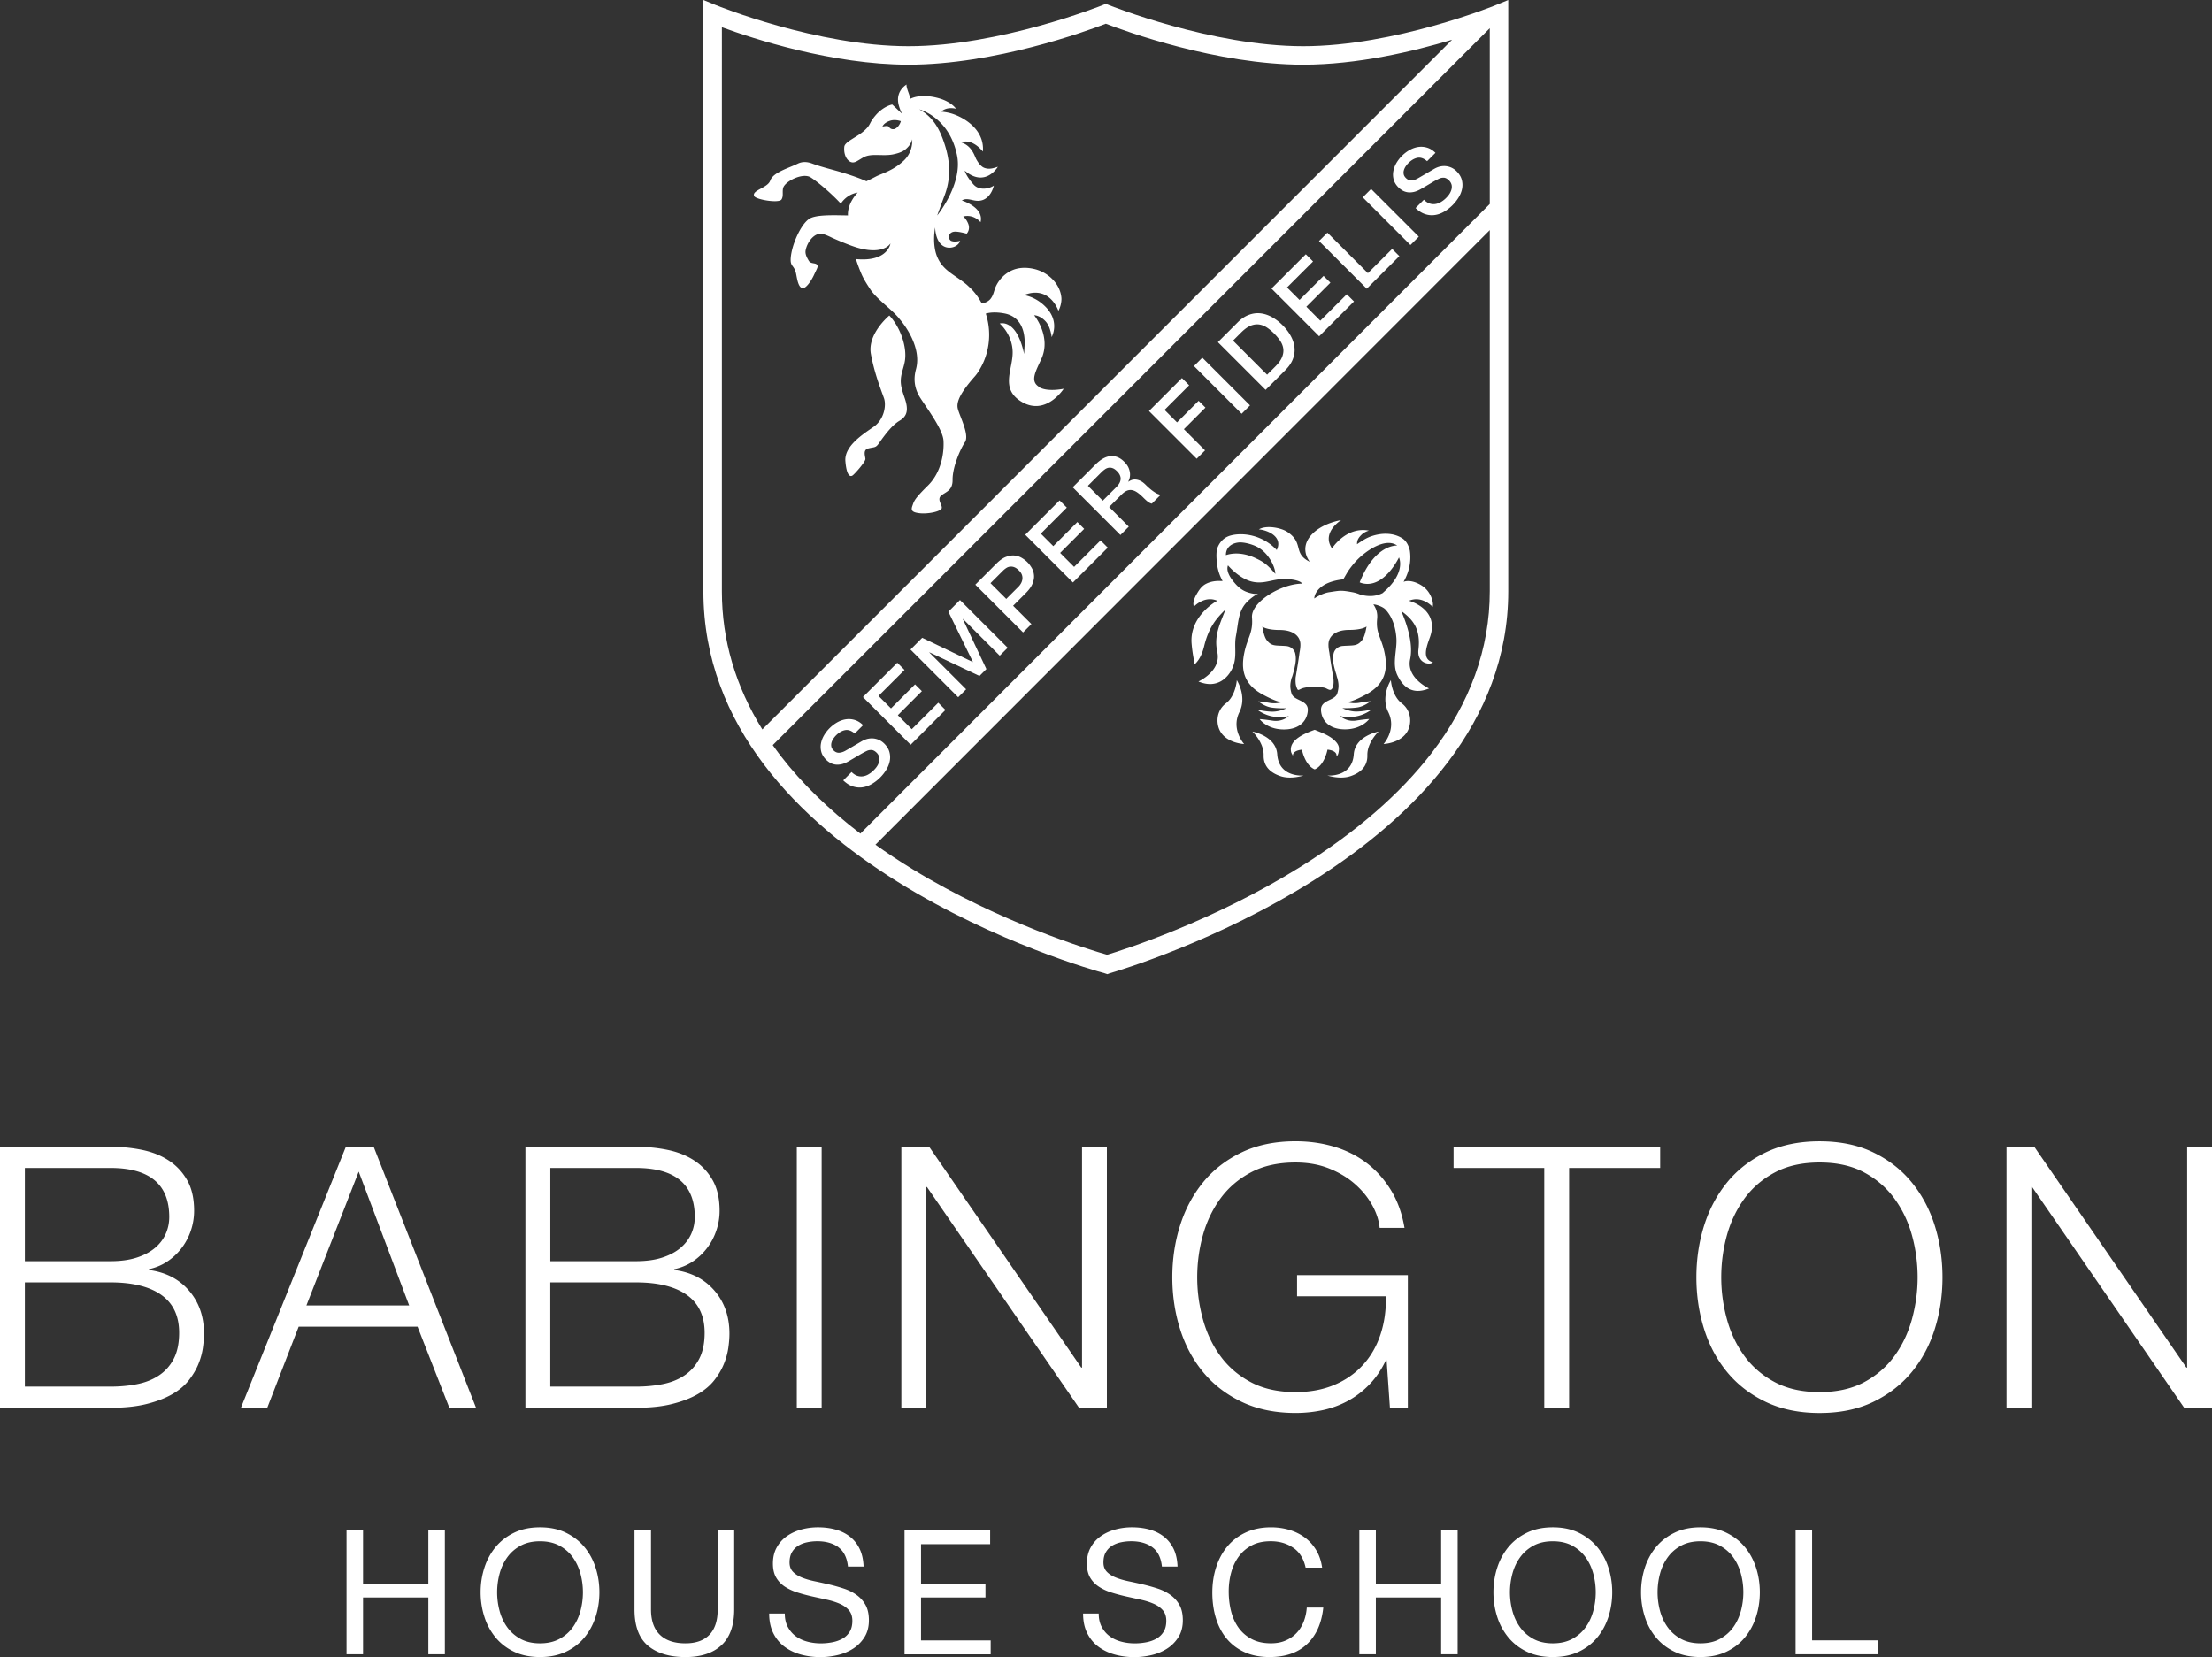
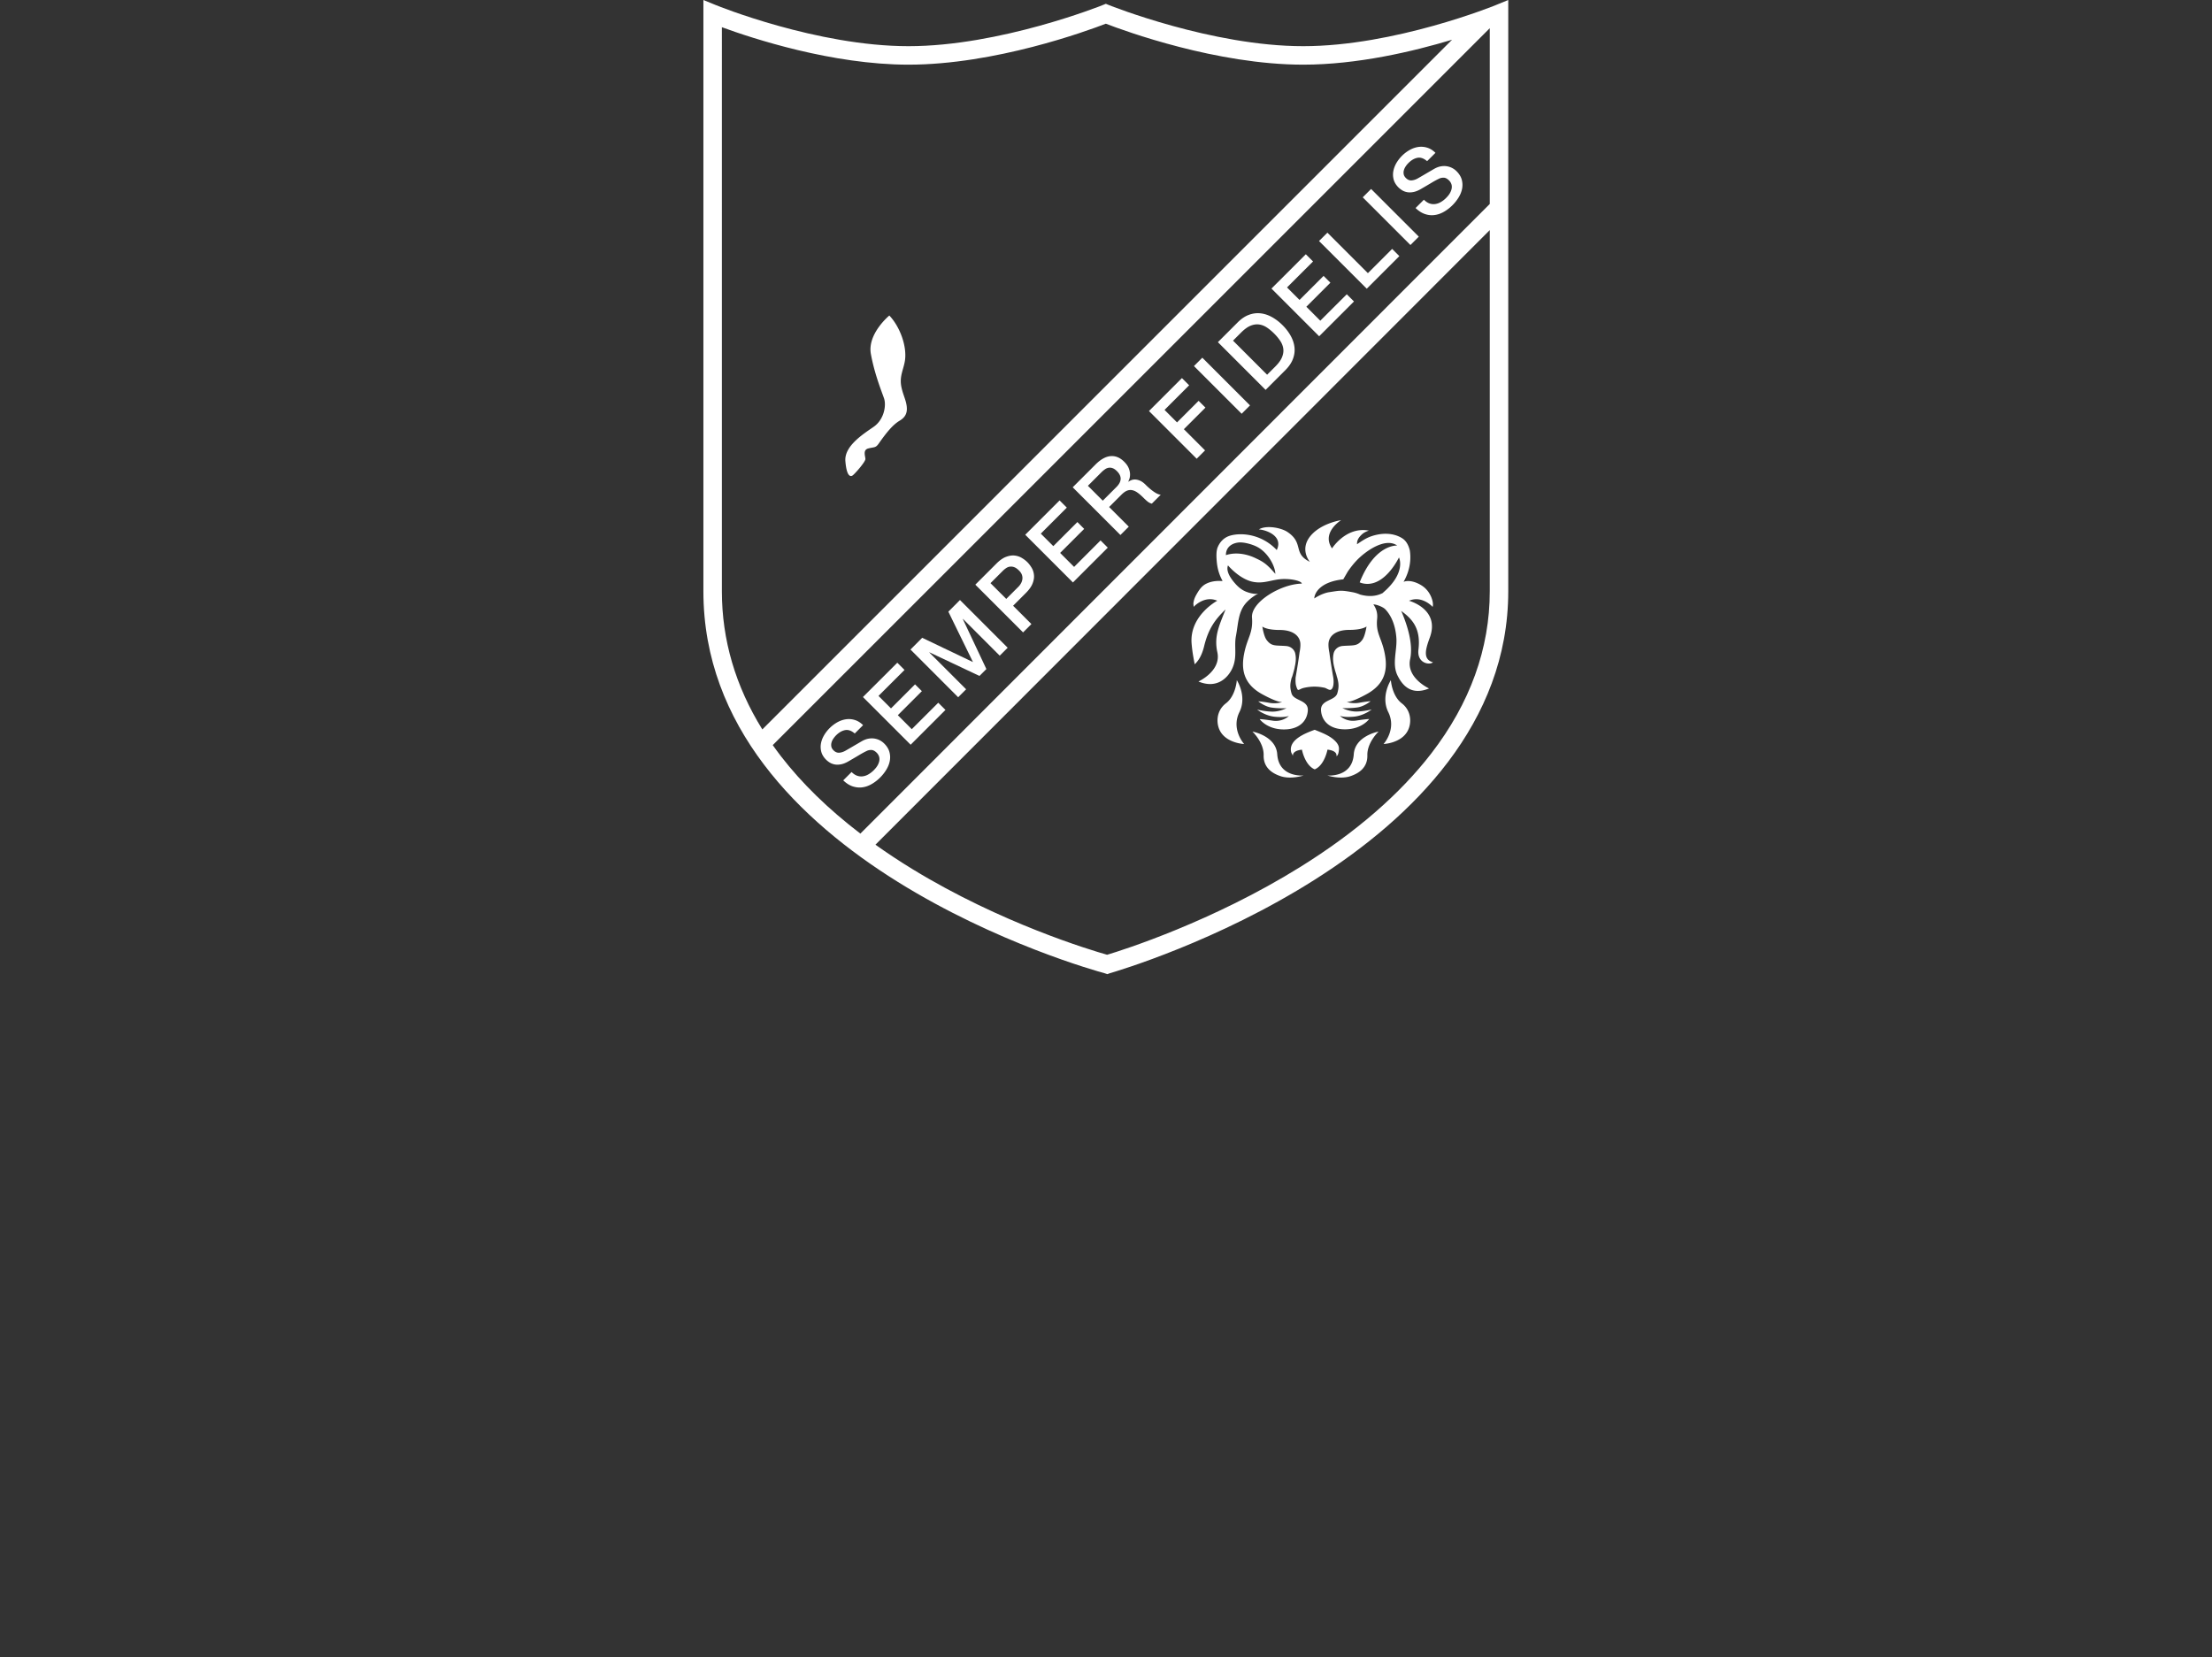
<svg xmlns="http://www.w3.org/2000/svg" viewBox="0 0 628.32 470.75">
  <rect x="0" y="0" width="628.32" height="470.75" fill="#333333" stroke="none" />
  <path d="M378.77 210.06c-1.43-1.19-3.26-1.9-4.94-2.58-.14-.06-.26-.1-.35-.14 0-.02-.02-.01-.03 0 0 0-.02 0-.03-.01-2.62.96-7.39 2.8-6.69 6.24.08.41.49.94.53 1.26-.23-1.69 2.56-1.85 2.56-1.85s.8 4.36 3.58 5.57c0-.01.05 0 .05 0l.04-.02v.02c2.78-1.21 3.58-5.58 3.58-5.58s2.79.16 2.56 1.84v.05-.04c.42-.18.62-1 .68-1.68.03-.33.03-.63 0-.81-.16-.93-.84-1.67-1.54-2.26M386.22 168.85c-.71-.29-1.42-.5-2.1-.62-3.27-.6-3.49-.46-6.55 0-2.16.33-4.24 1.78-4.24 1.78 0-1.15 1.24-4.68 8.23-5.43 0 0 1.24-2.15 1.33-2.28.73-1.06 1.52-2.08 2.41-3.02.58-.62 1.36-1.34 2.26-2.04 2.67-2.07 6.65-4.14 9.32-2.25 0 0-6.3-.53-10.66 10.44.06.04.46.2.64.24 4.83 1.28 8.63-3.66 10.51-7.28 0 0 0-.02.01-.03 0 0 2.13 4.18-4.28 9.79-.12.1-.21.2-.31.3h.01c-1.38.74-3.56 1.3-6.59.42m-29.84-10.43c-1.54-.71-4.83-1.82-8.15-.73 0-2.56 2.07-3.43 3.6-3.59 1.52-.16 4.01.55 5.37 1.29 3.28 1.79 5.08 5.78 5.07 7.62-2.54-2.94-3.5-3.48-5.89-4.59m50.65 29.7c-2.92-.83-2.11-3.68-.88-7.02 2.98-8.1-5.91-10.45-5.91-10.45 3.73-1.62 6.74 1.76 6.74 1.77-.03-.04.05-.45.06-.52.02-.52-.07-1.04-.22-1.54-.47-1.6-1.46-3.05-2.9-3.99-1.38-.91-3.56-1.74-5.22-1.1 2.1-3.69 2.07-6.98 1.78-8.87-.35-1.49-1.03-2.81-2.23-3.54-2.62-1.61-5.87-1.5-8.72-.53-1.52.52-2.76 1.38-4.06 2.27 0-.18.01-.35.03-.53.08-.89.67-1.62 1.31-2.23.6-.58 1.37-.9 2.02-1.12-6.5-1.22-10.46 5.06-10.46 5.06-3.11-4.53 2.59-8.03 2.59-8.03s-5.37.78-8.45 4.19c-3.61 4-.43 7.65-.43 7.65-4.96-2.42-1.56-5.29-6.41-8.51-1.77-1.17-5.97-1.98-8.07-.71 2.65.26 6.89 2.15 5.07 5.87-4.21-4.45-9.81-5.01-13.08-4.13-1.84.49-3.01 1.74-3.67 3.28-.48 1.12-.4 2.71-.31 3.88.16 2.1.67 3.98 1.72 5.82-.16-.15-.24-.03-.47-.05-1.49-.1-3.12.15-4.43.88-1.24.69-1.99 1.93-2.65 3.1-.43.76-.73 1.6-.79 2.46 0 .12.11.86.05.93 0 0 3-3.38 6.74-1.77 0 0-7.97 4.23-7.29 12.22.22 2.62.61 4.36.87 5.83 1.03-.92 2.05-2.49 2.69-5.15 1.28-5.26 3.37-7.8 6.08-10.42-1.81 4.6-3.32 7.63-2.33 12.16 1.16 5.34-5.37 8.31-5.37 8.31 5.51 2.28 8.47-1.38 9.52-3.53 1.63-3.32.54-6.29 1.12-9.33.72-3.81.62-7.06 3.06-9.65 1.58-1.67 3.34-2.49 3.34-2.5-.94.34-2.74-.18-3.64-.56-1.16-.49-2.12-1.3-2.93-2.22-1.11-1.26-2.76-3.41-2.08-5.2 0 0 3.08 3.7 6.78 4.6 3.44.83 5.81-.73 9.21-.73 2.94 0 5 .76 4.98 1.31-5.99.11-14.49 5.26-14.15 9.65.34 4.42-1.28 5.59-2.2 10.08-.91 4.49-.34 8.75 5.18 11.74 3.6 1.95 5.04 2.22 5.61 2.17-.62.21-1.97.54-3.66.23-2.33-.42-3.15-.42-3.15-.42s1.72 1.42 3.64 1.74c1.92.32 4.37.21 4.37.21s-1.93 1-4.03.97-4.29-.58-4.29-.58 2.23 1.8 5.12 2.05c2.85.25 3.9-.25 3.9-.25s-1.72 1.78-4.61 1.35c-2.88-.44-3.7-.44-3.7-.44s1.93 2.77 6.48 2.92c4.55.16 6.98-2.21 7.2-5.33.22-3.12-4-2.7-4.63-4.91-.5-1.73-.41-2.77.05-4.47.13 0 .81-2.69.86-2.92v-.06c-.02.11-.06.24-.1.37.38-1.48.59-2.94.2-4.44-.34-1.02-1.25-1.83-2.56-1.93-3.07-.23-4.1.17-5.53-1.73-.81-1.07-1.21-3.8-1.21-3.8s1.11.97 4.9.97 5.67 1.65 5.89 3.71c.08.79-.04 1.8-.24 2.78-.26 2.18-1.07 6.87-1.1 7.03-.05.96-.02 1.84.16 2.39.6 1.89.51.92 2.28.52 1.99-.44 3.84-.44 5.83 0 .46.1 1.27.76 1.72.55.96-.44.85-2.63.71-3.47-.03-.17-.84-4.85-1.1-7.03-.2-.98-.32-1.99-.24-2.79.22-2.06 2.11-3.71 5.89-3.71s4.9-.97 4.9-.97-.41 2.74-1.21 3.8c-1.43 1.89-2.46 1.5-5.53 1.73-1.32.1-2.22.9-2.56 1.93-.36 1.37-.21 2.7.11 4.05l.21.84c.11.4.24.8.37 1.19.03.11.23.97.27.97.35 1.29.48 2.2.3 3.32-.03.17-.06.34-.1.52v.02c-.05.19-.1.39-.16.6-.63 2.21-4.85 1.78-4.63 4.91.22 3.12 2.65 5.49 7.2 5.33 4.55-.16 6.48-2.92 6.48-2.92s-.82 0-3.7.44c-2.88.44-4.61-1.35-4.61-1.35s1.05.5 3.9.25c2.88-.25 5.12-2.05 5.12-2.05s-2.19.55-4.29.58c-2.1.03-4.03-.97-4.03-.97s2.45.1 4.37-.21c1.92-.32 3.64-1.74 3.64-1.74s-.82 0-3.15.42a7.55 7.55 0 0 1-3.66-.23c.57.05 2.01-.22 5.61-2.17 5.52-2.99 6.1-7.25 5.18-11.74-.91-4.49-2.55-5.54-2.12-9.76.16-1.6-.29-2.94-1.08-4.04.93 0 2.76.73 3.39 1.39 2.08 2.18 2.94 5.27 3.15 8.14.26 3.51-1.31 7.34.32 10.66 1.06 2.15 3.45 5.97 8.96 3.69 0 0-6.53-2.97-5.37-8.31.91-4.2-.73-9.52-2.53-13.71 3.04 2.22 5.63 4.89 4.89 10.99-.48 3.97 3.33 4.49 4.15 3.56" fill="#FFF" />
  <path d="M423.17 57.94 244.39 236.82c-9.05-6.91-16.63-14.29-22.6-22.03-.79-1.03-1.55-2.07-2.29-3.11L423.17 8.01v49.93Zm0 110.04c0 16.26-5.59 31.76-16.6 46.05-8.93 11.59-21.44 22.43-37.17 32.23-24.98 15.56-50.36 23.61-54.92 24.98-4.59-1.3-30.11-8.94-55.26-24.31-3.7-2.26-7.21-4.58-10.55-6.96l174.5-174.6v102.62Zm-218.12 0V7.73c8.66 3.18 31.31 10.64 53 10.64 24.53 0 50.63-9.54 56.06-11.64 5.43 2.09 31.53 11.64 56.06 11.64 15.4 0 31.27-3.76 42.29-7.08L216.54 207.22c-7.62-12.28-11.49-25.44-11.49-39.23M428.42 60.11V0l-3.62 1.48c-.28.12-28.68 11.64-54.63 11.64S315.38 1.59 315.09 1.48l-.98-.4-.98.4c-.29.12-29.12 11.64-55.08 11.64S203.7 1.6 203.42 1.48L199.8 0v167.98c0 76.77 109.34 107.26 114.01 108.52l.74.25.7-.27c4.62-1.33 113.17-33.55 113.17-108.51V60.11Z" fill="#FFF" />
  <path d="M351.32 193.22s-.27 4.43-3.09 6.58c-2.82 2.15-2.83 5.72-1.67 7.86 1.89 3.51 6.84 3.71 6.84 3.71s-3.78-4.15-1.34-9.07c2.23-4.51-.74-9.07-.74-9.07M355.75 207.83s3.28 3.08 3.19 6.74c-.08 3.51 2.42 5.14 4.83 5.94 2.95.98 6.53-.2 6.53-.2s-7.04.69-7.5-6.03c-.36-5.24-7.05-6.45-7.05-6.45M391.59 207.83s-3.28 3.08-3.19 6.74c.08 3.51-2.42 5.14-4.83 5.94-2.95.98-6.53-.2-6.53-.2s7.04.69 7.5-6.03c.36-5.24 7.05-6.45 7.05-6.45M395.08 193.22s.27 4.43 3.09 6.58c2.82 2.15 2.83 5.72 1.67 7.86-1.89 3.51-6.84 3.71-6.84 3.71s3.78-4.15 1.34-9.07c-2.23-4.51.74-9.07.74-9.07M252.61 89.64s-6.27 5.17-5.24 10.9c1.04 5.73 3.03 10.56 3.73 12.6.71 2.04.03 6.05-2.92 8.1-2.95 2.06-8.4 5.46-8.05 9.76.35 4.31 1.4 4.48 2.01 4.1.61-.38 3.72-3.91 3.68-4.72-.03-.81-.79-2.56.82-2.98 1.7-.44 2.07-.1 2.98-1.41 2.37-3.38 4.08-5.37 5.93-6.48 2.09-1.25 2.59-2.99 1.46-6.33-.55-1.62-1.17-3.31-1.14-5.03.03-2.03.85-3.65 1.17-5.64.66-4.21-1.48-9.78-4.43-12.88M241.89 219.32c.52.52 1.05.87 1.59 1.06.54.19 1.09.24 1.64.16.55-.08 1.09-.27 1.6-.58a7 7 0 0 0 1.5-1.18c.52-.52.9-1.02 1.15-1.51.25-.49.39-.94.43-1.36.04-.42-.02-.8-.16-1.15-.15-.35-.35-.65-.6-.9-.52-.52-1.02-.78-1.5-.8-.48-.01-.91.07-1.29.25-.66.31-1.38.7-2.18 1.18-.8.48-1.79 1.06-2.98 1.75-.73.43-1.42.72-2.05.86-.63.14-1.21.17-1.75.1-.53-.08-1.02-.24-1.45-.48s-.83-.55-1.19-.9c-.68-.68-1.13-1.42-1.35-2.2-.21-.78-.25-1.57-.11-2.37s.43-1.57.86-2.32a10.25 10.25 0 0 1 3.85-3.77c.81-.44 1.64-.72 2.48-.83.84-.11 1.67-.03 2.49.23.82.26 1.58.74 2.29 1.45l-2.37 2.37c-.94-.81-1.85-1.13-2.74-.96-.89.17-1.75.67-2.57 1.49-.28.28-.53.59-.77.94s-.41.71-.51 1.08c-.11.37-.13.75-.06 1.14.07.39.28.75.62 1.09.48.48 1.01.71 1.58.68.57-.03 1.16-.21 1.78-.55.06-.04.32-.18.76-.44.44-.25.94-.54 1.48-.86s1.08-.62 1.59-.93c.52-.3.89-.52 1.12-.64.58-.3 1.16-.5 1.73-.59.57-.09 1.12-.09 1.65 0 .53.09 1.03.26 1.49.5.46.25.87.55 1.22.9.76.76 1.25 1.56 1.48 2.41.23.85.26 1.7.1 2.54-.16.85-.49 1.67-.98 2.48-.49.8-1.07 1.54-1.74 2.21-.77.77-1.59 1.4-2.47 1.9s-1.76.8-2.66.91c-.9.11-1.8.01-2.72-.29-.92-.31-1.8-.88-2.65-1.7l2.37-2.37ZM245.12 198.02l9.76-9.75 2.05 2.05-7.39 7.38 3.55 3.55 6.83-6.83 1.94 1.93-6.83 6.83 3.96 3.97 7.52-7.51 2.05 2.04-9.89 9.89-13.55-13.55zM258.62 184.53l3.33-3.34 14.36 6.87.03-.04-6.96-14.25 3.3-3.31 13.55 13.56-2.26 2.25-10.45-10.45-.04.03 6.7 14.22-1.96 1.96-14.21-6.71-.04.04 10.46 10.46-2.26 2.26-13.55-13.55zM285.83 170.14l3.47-3.47c.27-.26.5-.58.7-.93.2-.35.33-.73.4-1.14.06-.4.03-.82-.11-1.25-.14-.43-.42-.86-.86-1.29-.44-.44-.87-.75-1.29-.91a2.59 2.59 0 0 0-1.2-.18c-.39.04-.75.17-1.09.39-.34.22-.67.48-.99.8l-3.51 3.51 4.48 4.48Zm-8.79-4.04 5.98-5.98c.96-.96 1.88-1.61 2.77-1.93.89-.33 1.7-.45 2.45-.36.75.09 1.43.32 2.04.69s1.13.77 1.55 1.19c.42.42.81.93 1.18 1.54.37.61.6 1.28.68 2.03.09.75-.03 1.56-.37 2.44-.33.88-.98 1.8-1.94 2.76l-3.61 3.61 5.2 5.2-2.37 2.37-13.55-13.55ZM291.22 151.92l9.76-9.76 2.05 2.05-7.39 7.39 3.55 3.55 6.84-6.84 1.93 1.94-6.83 6.83 3.97 3.97 7.51-7.52 2.05 2.05-9.89 9.89-13.55-13.55zM313.24 142.24l3.89-3.89c.76-.76 1.15-1.51 1.19-2.27.03-.75-.31-1.49-1.03-2.21-.43-.43-.84-.72-1.24-.86-.4-.15-.78-.18-1.16-.12-.37.07-.73.22-1.06.46-.33.23-.65.5-.96.81l-3.85 3.85 4.23 4.23Zm-8.54-3.8 6.47-6.47c1.49-1.49 2.94-2.29 4.33-2.39 1.39-.1 2.66.43 3.81 1.58.65.64 1.09 1.28 1.32 1.89.24.61.35 1.18.36 1.69 0 .51-.06.95-.19 1.31-.13.36-.24.62-.31.77l.04.04c.23-.18.51-.33.85-.46.33-.13.71-.19 1.14-.17.42.02.88.14 1.37.36.49.22 1 .6 1.53 1.13.8.8 1.58 1.46 2.35 1.99s1.42.81 1.95.83l-2.54 2.54c-.47-.11-.9-.33-1.28-.66-.39-.32-.74-.65-1.07-.98-.62-.62-1.19-1.12-1.72-1.49-.52-.37-1.04-.61-1.54-.7-.5-.09-.99-.04-1.48.17-.49.21-1 .58-1.55 1.13l-3.49 3.49 5.58 5.58-2.37 2.37-13.55-13.55ZM326.37 116.77l9.36-9.36 2.05 2.05-6.99 6.99 3.55 3.55 6.13-6.13 1.94 1.93-6.13 6.13 6.02 6.02-2.38 2.37-13.55-13.55zM339.147 103.995l2.375-2.376 13.549 13.548-2.376 2.376zM359.93 106.45l2.33-2.33c.92-.92 1.55-1.8 1.9-2.64.34-.84.46-1.64.36-2.41-.1-.77-.39-1.51-.86-2.22-.47-.71-1.04-1.4-1.73-2.09-.68-.68-1.38-1.26-2.09-1.73s-1.45-.75-2.22-.85c-.77-.1-1.58.02-2.41.36-.83.34-1.71.98-2.64 1.9l-2.33 2.33 9.68 9.68Zm-13.99-9.24 5.62-5.62c1.04-1.04 2.11-1.76 3.23-2.16 1.11-.41 2.22-.54 3.31-.41 1.09.13 2.17.49 3.23 1.08 1.06.59 2.05 1.35 2.99 2.29.94.94 1.7 1.93 2.29 2.99.59 1.06.95 2.13 1.08 3.22.13 1.1 0 2.2-.41 3.31-.4 1.11-1.13 2.19-2.16 3.23l-5.62 5.62-13.55-13.55ZM361.16 81.98l9.76-9.75 2.05 2.05-7.39 7.38 3.55 3.55 6.83-6.83 1.94 1.93-6.83 6.83 3.96 3.97 7.52-7.51 2.05 2.04-9.89 9.89-13.55-13.55zM374.67 68.47l2.38-2.37 11.5 11.5 6.89-6.89 2.05 2.05-9.26 9.26-13.56-13.55zM387.087 56.057l2.375-2.375 13.549 13.548-2.376 2.376zM404.47 56.74c.52.52 1.05.87 1.59 1.06.54.19 1.09.24 1.64.16.55-.08 1.09-.27 1.6-.58a7 7 0 0 0 1.5-1.18c.52-.52.9-1.02 1.15-1.51.25-.49.39-.94.43-1.36.04-.42-.01-.8-.16-1.15a2.68 2.68 0 0 0-.6-.9c-.52-.52-1.02-.78-1.5-.8-.48-.01-.91.07-1.29.25-.66.31-1.39.7-2.18 1.18-.8.48-1.79 1.06-2.98 1.75-.73.43-1.42.72-2.05.86-.63.14-1.21.17-1.75.1-.53-.08-1.02-.24-1.45-.48-.43-.25-.83-.55-1.19-.9-.68-.68-1.13-1.42-1.35-2.2-.21-.78-.25-1.57-.11-2.37s.43-1.57.86-2.33a10.25 10.25 0 0 1 3.85-3.77c.81-.44 1.64-.72 2.48-.83.84-.11 1.67-.03 2.49.23.82.26 1.58.74 2.29 1.45l-2.37 2.37c-.94-.81-1.85-1.13-2.74-.96-.89.17-1.75.67-2.57 1.49-.28.28-.54.59-.77.94-.23.35-.41.71-.51 1.08-.11.37-.13.75-.06 1.14.07.39.28.75.62 1.09.48.48 1 .71 1.57.68.57-.03 1.16-.21 1.78-.55.06-.04.32-.18.76-.44.44-.25.94-.54 1.48-.86.54-.32 1.08-.63 1.59-.93.52-.3.89-.52 1.12-.64.58-.3 1.16-.5 1.73-.59.57-.09 1.12-.09 1.65 0 .53.09 1.03.26 1.49.5s.87.55 1.22.9c.76.76 1.25 1.56 1.48 2.41.23.85.26 1.7.1 2.54-.16.85-.49 1.67-.98 2.48-.49.8-1.07 1.54-1.74 2.21-.77.77-1.59 1.4-2.47 1.9s-1.76.8-2.66.91c-.9.12-1.81.02-2.72-.29-.92-.31-1.8-.88-2.65-1.7l2.37-2.37ZM238.76 57.74c-.16-.13-.33-.27 0 0M238.9 57.86c-.06-.05-.1-.08-.14-.11.07.06.14.11.14.11" fill="#FFF" />
-   <path d="M263.1 32.4c-.67-.56-1.96-1.33-1.96-1.33s8.6 2.22 10.73 13.2c1.57 8.09-5.66 16.95-5.66 16.95s.69-1.95 2.09-5.69c2.38-6.31 1.07-11.85-.55-16.18-1.53-4.07-3.33-5.85-4.65-6.95m-8.94 4.22c-.39.16-1.21.16-1.65-.57-.34-.56-1.92.02-1.83-.16.18-.36.67-1.09 2.14-1.58 1.5-.5 3.07.12 3.07.12s-.42 1.64-1.74 2.19m41.02 73.3c-2.65-1.62-1.05-4.26.64-7.98 2.89-6.37-2.06-12.38-2.06-12.38s1.6-.05 3.25 1.74c1.44 1.56 1.72 4.46 1.72 4.46s2.44-4.28-1.64-8.5c-3.03-3.13-6.27-3.41-6.27-3.41 7.37-2.95 9.82 4.44 9.82 4.44.51-.8.98-2.51.85-3.79-.33-3.27-2.72-6.03-5.71-7.4-.66-.3-1.36-.54-2.07-.7-1.85-.43-3.89-.46-5.69.18-2.26.81-4.07 2.57-5.08 4.65-.63 1.31-.64 2.51-1.61 3.72-.41.51-1.57 1.31-2.54 1.1-.95-1.77-2.17-3.34-3.58-4.61-.28-.27-.57-.54-.9-.81-3.45-2.76-6.43-3.81-8.05-7.57-1.61-3.76-.62-8.45-.62-8.45s-.03 4.44 2.83 5.54c1.53.59 3.66-.03 4.27-1.72-1.43.31-2 .2-2.57 0-1.03-.65-.79-2.25.63-2.57 1.15-.26 3.79.53 3.79.53s1.18-1.16.38-2.98c-.41-.93-.88-1.53-1.36-1.92 3.1-.73 4.92 1.63 4.92 1.63 1.08-4.23-5.31-6.16-5.31-6.16 1.49-.95 3.1.21 4.87.08 3.39-.23 4.22-4.31 4.22-4.31-1.41.95-4.2 1.47-5.8-.35-2.12-2.4-2.48-3.9-2.48-3.9 5.88 4.97 9.41-1.1 9.42-1.1-.96.32-1.95.63-2.88.53-.61-.07-1.17-.23-1.64-.61-.71-.57-1.11-1.2-1.57-1.98-.49-.83-1.17-3.86-4.31-4.86 0 0 2.72-1.47 6.15 2.59.48-6-4.87-9.38-8.33-10.61-1.69-.6-3.49-.72-3.49-.72s1.3-1.48 4.18-.83c0 0-1.09-1.7-4.15-2.75-2.03-.7-4.59-1.07-6.72-.72-.73.12-1.49.33-2.15.67.02-.18-.07-.66-.51-1.86-.76-2.06-.48-2.23-.48-2.23s-2.86 1.56-2.42 4.99c.2 1.63 1.12 3.35 1.12 3.35l-2.78-2.63c-.35 0-2.7.66-4.75 3.06s-1.17 2.5-3.23 4.36c-2.06 1.85-5.51 3.11-5.66 4.56-.15 1.45.2 2.93 1.09 3.82.89.89 1.76.69 2.45.31.69-.38 1.27-.77 1.9-1.12 2.24-1.24 5.34-.27 8.3-.82.05 0 .09-.02.14-.03.1-.02.21-.04.31-.07.08-.02.16-.04.24-.05.86-.21 1.76-.51 2.45-.94.6-.38 1.08-.86 1.46-1.32.76-.93.95-1.89.95-1.89s.06.4-.03 1.04c.02.04.02.1 0 .21a7.621 7.621 0 0 1-2.38 4.82c-1.89 1.76-3.73 2.74-6.07 3.7-2.5 1.03-.84.38-4.53 2.14-2.08-.94-4.27-1.67-6.45-2.35-2.94-.92-6.02-1.59-8.92-2.67-.16-.06-.31-.11-.47-.16-1.21-.37-2.42-.42-3.69.2-2.67 1.3-6.98 2.45-7.8 4.82-.71 2.06-5.36 2.73-4.53 4.39.49.98 7.04 2.09 7.75.94.61-.98.18-2.09.45-3.22.47-1.92 5.56-4.46 7.8-3.07 1.66 1.03 5.64 4.26 8.6 7.49 0 0 1.52-2.65 4.79-3.15 0 0-2.96 2.91-2.77 6.49-4.61-.09-9.23-.22-11.03.99-2.4 1.61-4.94 7.37-5.22 11.07-.2 2.61.94 1.91 1.5 4.42.29 1.31.59 4.09 1.91 4.18.97.07 2.44-2.14 3.13-3.61.72-1.55 1.17-2.31 1.09-2.68-.22-1.13-1.86-.4-2.5-1.48-.5-.85-1.09-1.87-.91-2.93.41-2.35 2.61-5.48 5.18-4.61.77.26 1.53.59 2.26.96 1.34.6 5.12 2.26 7.53 2.93 7.31 2.03 9.14-1.29 9.14-1.29s-.71 5.34-9.82 4.45c.34 1.05.84 2.49 1.51 4.08.66 1.57 1.61 3.04 2.54 4.46 1.89 2.9 6.19 5.73 8.33 8.45l.07.1s6.51 7.24 4.62 14.2c-.62 2.28-.75 5.14 1.32 8.31 2.07 3.17 6.3 8.86 6.49 11.97.19 3.11-.46 8.86-4.4 12.75-3.94 3.88-3.96 4.46-4.4 5.69-.45 1.23-.38 1.94 2.08 2.2 2.46.26 5.95-.52 6.21-1.42s-1.45-2.48-.16-3.58c1.3-1.1 3.29-1.38 3.25-4.49-.04-3.48 2.09-8.56 3.52-10.72 1.42-2.16-1.84-7.95-2.1-9.83-.25-1.81.93-4.25 4.41-8.29.12-.14.24-.27.36-.41.02-.02.03-.04.05-.05.59-.67 1.08-1.38 1.49-2.12 1.67-2.79 2.66-6.17 2.66-9.79 0-2.11-.34-4.14-.96-6.02.97-.29 2.59-.53 5.14-.08 7.17 1.24 5.77 9.83 5.85 9.77l-.1 1.79c-2.18-10.27-6.93-8.65-6.93-8.65s3.51 2.94 3.67 7.9c.16 4.96-3.6 10.39 2.25 14.14 7.09 4.55 12.26-3.52 12.26-3.52s-4.6 1.02-7.04-.48M514.73 434.74v31.28h18.65v3.95h-23.34v-35.22h4.69Zm-47.53 10.68c.71-2.22 1.77-4.18 3.18-5.9 1.41-1.71 3.17-3.07 5.28-4.09 2.1-1.02 4.55-1.53 7.35-1.53s5.25.51 7.35 1.53c2.1 1.02 3.86 2.39 5.28 4.09 1.41 1.71 2.47 3.68 3.18 5.9s1.06 4.53 1.06 6.93-.35 4.71-1.06 6.93c-.71 2.22-1.77 4.19-3.18 5.9-1.41 1.71-3.18 3.07-5.28 4.07-2.11 1-4.56 1.5-7.35 1.5s-5.25-.5-7.35-1.5c-2.1-1-3.86-2.36-5.28-4.07-1.42-1.71-2.48-3.68-3.18-5.9-.71-2.22-1.06-4.53-1.06-6.93s.35-4.71 1.06-6.93m4.32 12.19c.46 1.73 1.18 3.28 2.17 4.66.99 1.38 2.25 2.49 3.8 3.33 1.55.84 3.39 1.26 5.53 1.26s3.98-.42 5.52-1.26c1.55-.84 2.81-1.95 3.8-3.33.99-1.38 1.71-2.94 2.17-4.66a20.347 20.347 0 0 0 0-10.5c-.46-1.73-1.18-3.28-2.17-4.66-.99-1.38-2.25-2.49-3.8-3.33s-3.39-1.26-5.52-1.26-3.98.42-5.53 1.26c-1.55.84-2.81 1.95-3.8 3.33s-1.71 2.93-2.17 4.66a20.347 20.347 0 0 0 0 10.5m-46.25-12.19c.71-2.22 1.77-4.18 3.18-5.9 1.41-1.71 3.17-3.07 5.28-4.09 2.1-1.02 4.56-1.53 7.35-1.53s5.25.51 7.35 1.53c2.1 1.02 3.86 2.39 5.28 4.09 1.41 1.71 2.48 3.68 3.18 5.9.71 2.22 1.06 4.53 1.06 6.93s-.35 4.71-1.06 6.93c-.71 2.22-1.77 4.19-3.18 5.9-1.41 1.71-3.17 3.07-5.28 4.07-2.11 1-4.56 1.5-7.35 1.5s-5.25-.5-7.35-1.5c-2.1-1-3.86-2.36-5.28-4.07a17.432 17.432 0 0 1-3.18-5.9c-.71-2.22-1.06-4.53-1.06-6.93s.35-4.71 1.06-6.93m4.32 12.19c.46 1.73 1.18 3.28 2.17 4.66.99 1.38 2.25 2.49 3.8 3.33 1.55.84 3.39 1.26 5.52 1.26s3.98-.42 5.53-1.26c1.55-.84 2.81-1.95 3.8-3.33.99-1.38 1.71-2.94 2.17-4.66a20.347 20.347 0 0 0 0-10.5c-.46-1.73-1.18-3.28-2.17-4.66-.99-1.38-2.25-2.49-3.8-3.33-1.55-.84-3.39-1.26-5.53-1.26s-3.98.42-5.52 1.26c-1.55.84-2.81 1.95-3.8 3.33s-1.71 2.93-2.17 4.66a20.347 20.347 0 0 0 0 10.5m-38.78-22.87v15.15h18.55v-15.15h4.69v35.22h-4.69v-16.13h-18.55v16.13h-4.69v-35.22h4.69Zm-23.46 4.98c-1.79-1.25-3.92-1.87-6.39-1.87-2.1 0-3.91.39-5.4 1.18-1.5.79-2.73 1.85-3.7 3.18-.97 1.33-1.69 2.85-2.15 4.56-.46 1.71-.69 3.49-.69 5.33 0 2.01.23 3.91.69 5.7s1.18 3.35 2.15 4.69c.97 1.33 2.21 2.39 3.73 3.18 1.51.79 3.32 1.18 5.43 1.18 1.55 0 2.92-.25 4.12-.77 1.2-.51 2.24-1.21 3.11-2.12.87-.9 1.55-1.98 2.05-3.23.49-1.25.79-2.6.89-4.04h4.69c-.46 4.44-1.99 7.89-4.59 10.36-2.6 2.47-6.15 3.7-10.66 3.7-2.73 0-5.11-.47-7.15-1.4-2.04-.94-3.73-2.23-5.08-3.87-1.35-1.64-2.36-3.58-3.03-5.82-.68-2.24-1.01-4.64-1.01-7.2s.36-4.97 1.09-7.23c.72-2.25 1.78-4.22 3.18-5.9 1.4-1.68 3.14-3 5.23-3.97s4.48-1.46 7.18-1.46c1.84 0 3.58.25 5.23.74 1.64.49 3.11 1.22 4.39 2.17 1.28.96 2.35 2.15 3.21 3.58.86 1.43 1.41 3.08 1.68 4.96h-4.69c-.53-2.5-1.68-4.37-3.48-5.63m-40.06-.17c-1.56-1.13-3.56-1.7-5.99-1.7-.99 0-1.96.1-2.91.3-.96.2-1.8.53-2.54.99-.74.46-1.33 1.08-1.78 1.85s-.67 1.74-.67 2.89c0 1.09.32 1.97.96 2.64.64.67 1.5 1.22 2.57 1.65 1.07.43 2.28.78 3.63 1.06s2.72.58 4.12.91c1.4.33 2.77.72 4.12 1.16 1.35.44 2.56 1.04 3.62 1.8 1.07.76 1.93 1.71 2.57 2.86.64 1.15.96 2.6.96 4.34 0 1.88-.42 3.48-1.26 4.81s-1.92 2.42-3.23 3.26c-1.32.84-2.79 1.45-4.42 1.83-1.63.38-3.25.57-4.86.57-1.97 0-3.84-.25-5.6-.74-1.76-.49-3.3-1.24-4.64-2.24-1.33-1-2.39-2.29-3.16-3.85s-1.16-3.41-1.16-5.55h4.44c0 1.48.29 2.75.86 3.82.57 1.07 1.33 1.95 2.27 2.64s2.03 1.2 3.28 1.53c1.25.33 2.53.49 3.85.49 1.05 0 2.11-.1 3.18-.3 1.07-.2 2.03-.53 2.89-1.01.86-.47 1.55-1.13 2.07-1.95.53-.82.79-1.88.79-3.16 0-1.21-.32-2.2-.96-2.96-.64-.76-1.5-1.37-2.57-1.85-1.07-.47-2.28-.86-3.63-1.16-1.35-.3-2.72-.6-4.12-.91-1.4-.31-2.77-.67-4.12-1.09-1.35-.41-2.56-.95-3.62-1.63-1.07-.67-1.93-1.55-2.57-2.61s-.96-2.41-.96-4.02c0-1.78.36-3.31 1.09-4.61a9.38 9.38 0 0 1 2.89-3.21c1.2-.84 2.57-1.46 4.09-1.88 1.53-.41 3.1-.62 4.71-.62 1.81 0 3.49.21 5.03.64 1.55.43 2.9 1.1 4.07 2.02 1.17.92 2.09 2.08 2.76 3.48.67 1.4 1.04 3.07 1.11 5.01h-4.44c-.26-2.53-1.18-4.37-2.74-5.5m-46.05-4.81v3.95h-19.63v11.2h18.3v3.95h-18.3v12.19h19.78v3.95h-24.47v-35.22h24.32Zm-43.09 4.81c-1.56-1.13-3.56-1.7-5.99-1.7-.99 0-1.96.1-2.91.3-.96.2-1.8.53-2.54.99-.74.46-1.33 1.08-1.78 1.85-.44.77-.67 1.74-.67 2.89 0 1.09.32 1.97.96 2.64.64.67 1.5 1.22 2.56 1.65s2.28.78 3.63 1.06 2.72.58 4.12.91c1.4.33 2.77.72 4.12 1.16 1.35.44 2.56 1.04 3.63 1.8 1.07.76 1.92 1.71 2.56 2.86.64 1.15.96 2.6.96 4.34 0 1.88-.42 3.48-1.26 4.81s-1.92 2.42-3.23 3.26c-1.32.84-2.79 1.45-4.42 1.83-1.63.38-3.25.57-4.86.57-1.97 0-3.84-.25-5.6-.74-1.76-.49-3.3-1.24-4.64-2.24-1.33-1-2.39-2.29-3.16-3.85s-1.16-3.41-1.16-5.55h4.44c0 1.48.29 2.75.86 3.82.58 1.07 1.33 1.95 2.27 2.64s2.03 1.2 3.28 1.53c1.25.33 2.53.49 3.85.49 1.05 0 2.11-.1 3.18-.3s2.03-.53 2.89-1.01c.86-.47 1.55-1.13 2.07-1.95.53-.82.79-1.88.79-3.16 0-1.21-.32-2.2-.96-2.96-.64-.76-1.5-1.37-2.57-1.85-1.07-.47-2.28-.86-3.63-1.16-1.35-.3-2.72-.6-4.12-.91-1.4-.31-2.77-.67-4.12-1.09-1.35-.41-2.56-.95-3.63-1.63a7.82 7.82 0 0 1-2.57-2.61c-.64-1.07-.96-2.41-.96-4.02 0-1.78.36-3.31 1.09-4.61a9.38 9.38 0 0 1 2.89-3.21c1.2-.84 2.56-1.46 4.09-1.88 1.53-.41 3.1-.62 4.71-.62 1.81 0 3.49.21 5.03.64 1.54.43 2.9 1.1 4.07 2.02 1.17.92 2.09 2.08 2.76 3.48.67 1.4 1.04 3.07 1.11 5.01h-4.44c-.26-2.53-1.18-4.37-2.74-5.5m-33.18 27.83c-2.4 2.25-5.82 3.38-10.26 3.38s-8.08-1.08-10.63-3.23c-2.55-2.15-3.82-5.58-3.82-10.29v-22.5h4.69v22.5c0 3.16.84 5.55 2.52 7.18 1.68 1.63 4.1 2.44 7.25 2.44 2.99 0 5.27-.81 6.83-2.44 1.56-1.63 2.34-4.02 2.34-7.18v-22.5h4.69v22.5c0 4.51-1.2 7.89-3.6 10.14m-67.37-21.96c.71-2.22 1.77-4.18 3.18-5.9 1.41-1.71 3.17-3.07 5.28-4.09 2.1-1.02 4.55-1.53 7.35-1.53s5.25.51 7.35 1.53c2.1 1.02 3.86 2.39 5.28 4.09 1.41 1.71 2.48 3.68 3.18 5.9.71 2.22 1.06 4.53 1.06 6.93s-.35 4.71-1.06 6.93c-.71 2.22-1.77 4.19-3.18 5.9-1.41 1.71-3.17 3.07-5.28 4.07s-4.56 1.5-7.35 1.5-5.25-.5-7.35-1.5c-2.11-1-3.87-2.36-5.28-4.07a17.432 17.432 0 0 1-3.18-5.9c-.71-2.22-1.06-4.53-1.06-6.93s.35-4.71 1.06-6.93m4.32 12.19c.46 1.73 1.18 3.28 2.17 4.66.99 1.38 2.25 2.49 3.8 3.33 1.55.84 3.39 1.26 5.52 1.26s3.98-.42 5.53-1.26c1.55-.84 2.81-1.95 3.8-3.33.99-1.38 1.71-2.94 2.17-4.66a20.347 20.347 0 0 0 0-10.5c-.46-1.73-1.18-3.28-2.17-4.66s-2.25-2.49-3.8-3.33c-1.55-.84-3.39-1.26-5.53-1.26s-3.98.42-5.52 1.26c-1.55.84-2.81 1.95-3.8 3.33s-1.71 2.93-2.17 4.66a20.347 20.347 0 0 0 0 10.5m-38.78-22.87v15.15h18.55v-15.15h4.69v35.22h-4.69v-16.13h-18.55v16.13h-4.69v-35.22h4.69ZM577.84 325.78l43.21 62.74h.21v-62.74h7.06v74.17h-7.89l-43.21-62.74h-.21v62.74h-7.06v-74.17h7.89Zm-93.8 22.44c1.45-4.64 3.64-8.74 6.54-12.31 2.91-3.57 6.56-6.4 10.96-8.52 4.4-2.11 9.51-3.17 15.32-3.17s10.91 1.06 15.27 3.17c4.36 2.11 8 4.95 10.91 8.52 2.91 3.57 5.09 7.67 6.54 12.31 1.45 4.64 2.18 9.52 2.18 14.65s-.73 10.01-2.18 14.65c-1.45 4.64-3.64 8.73-6.54 12.26-2.91 3.53-6.54 6.35-10.91 8.47-4.36 2.11-9.45 3.17-15.27 3.17s-10.92-1.06-15.32-3.17-8.05-4.93-10.96-8.47c-2.91-3.53-5.09-7.62-6.54-12.26-1.45-4.64-2.18-9.52-2.18-14.65s.73-10.01 2.18-14.65m6.49 26.54c1.07 3.91 2.73 7.41 4.99 10.49 2.25 3.08 5.14 5.56 8.67 7.43 3.53 1.87 7.76 2.8 12.67 2.8s9.12-.94 12.62-2.8c3.49-1.87 6.37-4.35 8.62-7.43 2.25-3.08 3.91-6.58 4.99-10.49 1.07-3.91 1.61-7.88 1.61-11.89s-.54-8.07-1.61-11.95c-1.07-3.88-2.74-7.36-4.99-10.44-2.25-3.08-5.13-5.56-8.62-7.43-3.5-1.87-7.7-2.8-12.62-2.8s-9.14.93-12.67 2.8c-3.53 1.87-6.42 4.35-8.67 7.43s-3.91 6.56-4.99 10.44c-1.07 3.88-1.61 7.86-1.61 11.95s.54 7.98 1.61 11.89m-18.96-48.98v6.02h-25.86v68.14h-7.06V331.8h-25.76v-6.02h58.69Zm-76.76 74.17-.94-13.5h-.21c-1.25 2.63-2.79 4.9-4.62 6.8a25.347 25.347 0 0 1-6.08 4.68 26.955 26.955 0 0 1-7.12 2.65c-2.53.55-5.14.83-7.84.83-5.82 0-10.92-1.06-15.32-3.17s-8.05-4.93-10.96-8.47c-2.91-3.53-5.09-7.62-6.54-12.26-1.45-4.64-2.18-9.52-2.18-14.65s.73-10.01 2.18-14.65c1.45-4.64 3.64-8.74 6.54-12.31 2.91-3.57 6.56-6.4 10.96-8.52 4.4-2.11 9.51-3.17 15.32-3.17 3.88 0 7.55.52 11.01 1.56s6.54 2.6 9.25 4.67c2.7 2.08 4.99 4.64 6.85 7.69 1.87 3.05 3.15 6.61 3.84 10.7h-7.06c-.21-2.14-.92-4.31-2.13-6.49s-2.84-4.17-4.88-5.97c-2.04-1.8-4.49-3.27-7.32-4.41-2.84-1.14-6.02-1.71-9.55-1.71-4.92 0-9.14.93-12.67 2.8-3.53 1.87-6.42 4.35-8.67 7.43s-3.91 6.56-4.99 10.44c-1.07 3.88-1.61 7.86-1.61 11.95s.54 7.98 1.61 11.89 2.73 7.41 4.99 10.49c2.25 3.08 5.14 5.56 8.67 7.43 3.53 1.87 7.76 2.8 12.67 2.8 4.08 0 7.74-.68 10.96-2.03 3.22-1.35 5.94-3.24 8.15-5.66 2.22-2.42 3.88-5.3 4.99-8.62 1.11-3.32 1.63-6.96 1.56-10.91h-25.24v-6.02h31.47v37.71h-5.09Zm-130.88-74.17 43.21 62.74h.21v-62.74h7.06v74.17h-7.9l-43.21-62.74h-.21v62.74h-7.06v-74.17h7.89Zm-30.54 74.17h-7.06v-74.17h7.06v74.17Zm-52.77-6.03c2.63 0 5.12-.22 7.48-.68 2.35-.45 4.43-1.26 6.23-2.44 1.8-1.18 3.22-2.75 4.26-4.73 1.04-1.97 1.56-4.45 1.56-7.43 0-4.78-1.68-8.36-5.04-10.75-3.36-2.39-8.19-3.58-14.49-3.58h-24.31v29.6h24.31Zm0-68.14c3.11 0 6.11.29 8.98.88 2.87.59 5.4 1.59 7.58 3.01 2.18 1.42 3.93 3.29 5.25 5.61 1.31 2.32 1.97 5.21 1.97 8.67 0 1.94-.31 3.83-.94 5.66-.62 1.84-1.51 3.5-2.65 4.99a16.776 16.776 0 0 1-4.05 3.79c-1.56 1.04-3.31 1.76-5.25 2.18v.21c4.78.62 8.58 2.58 11.43 5.87 2.84 3.29 4.26 7.36 4.26 12.21 0 1.18-.1 2.51-.31 4a19.41 19.41 0 0 1-1.25 4.57c-.62 1.56-1.52 3.1-2.7 4.62-1.18 1.52-2.75 2.86-4.73 4-1.97 1.14-4.4 2.08-7.27 2.8-2.87.73-6.32 1.09-10.33 1.09h-31.37v-74.17h31.37Zm0 32.51c2.84 0 5.3-.33 7.38-.99 2.08-.66 3.81-1.56 5.19-2.7 1.38-1.14 2.42-2.48 3.12-4 .69-1.52 1.04-3.15 1.04-4.88 0-9.28-5.58-13.92-16.72-13.92h-24.31v26.49h24.31Zm-74.48-32.51 29.08 74.17h-7.58l-9.04-23.06H84.84l-8.93 23.06h-7.48l29.81-74.17h7.89Zm10.08 45.08-14.33-38.02-14.85 38.02h29.19Zm-84.86 23.06c2.63 0 5.12-.22 7.48-.68 2.35-.45 4.43-1.26 6.23-2.44 1.8-1.18 3.22-2.75 4.26-4.73 1.04-1.97 1.56-4.45 1.56-7.43 0-4.78-1.68-8.36-5.04-10.75-3.36-2.39-8.19-3.58-14.49-3.58H7.06v29.6h24.31Zm0-68.14c3.12 0 6.11.29 8.98.88 2.87.59 5.4 1.59 7.58 3.01 2.18 1.42 3.93 3.29 5.25 5.61 1.32 2.32 1.97 5.21 1.97 8.67 0 1.94-.31 3.83-.93 5.66-.62 1.84-1.51 3.5-2.65 4.99a16.776 16.776 0 0 1-4.05 3.79c-1.56 1.04-3.31 1.76-5.25 2.18v.21c4.78.62 8.59 2.58 11.43 5.87s4.26 7.36 4.26 12.21c0 1.18-.1 2.51-.31 4a19.41 19.41 0 0 1-1.25 4.57c-.62 1.56-1.53 3.1-2.7 4.62-1.18 1.52-2.75 2.86-4.73 4-1.97 1.14-4.4 2.08-7.27 2.8-2.87.73-6.32 1.09-10.33 1.09H0v-74.17h31.37Zm0 32.51c2.84 0 5.3-.33 7.38-.99 2.08-.66 3.81-1.56 5.19-2.7 1.38-1.14 2.42-2.48 3.11-4s1.04-3.15 1.04-4.88c0-9.28-5.58-13.92-16.72-13.92H7.06v26.49h24.31Z" fill="#FFF" />
</svg>